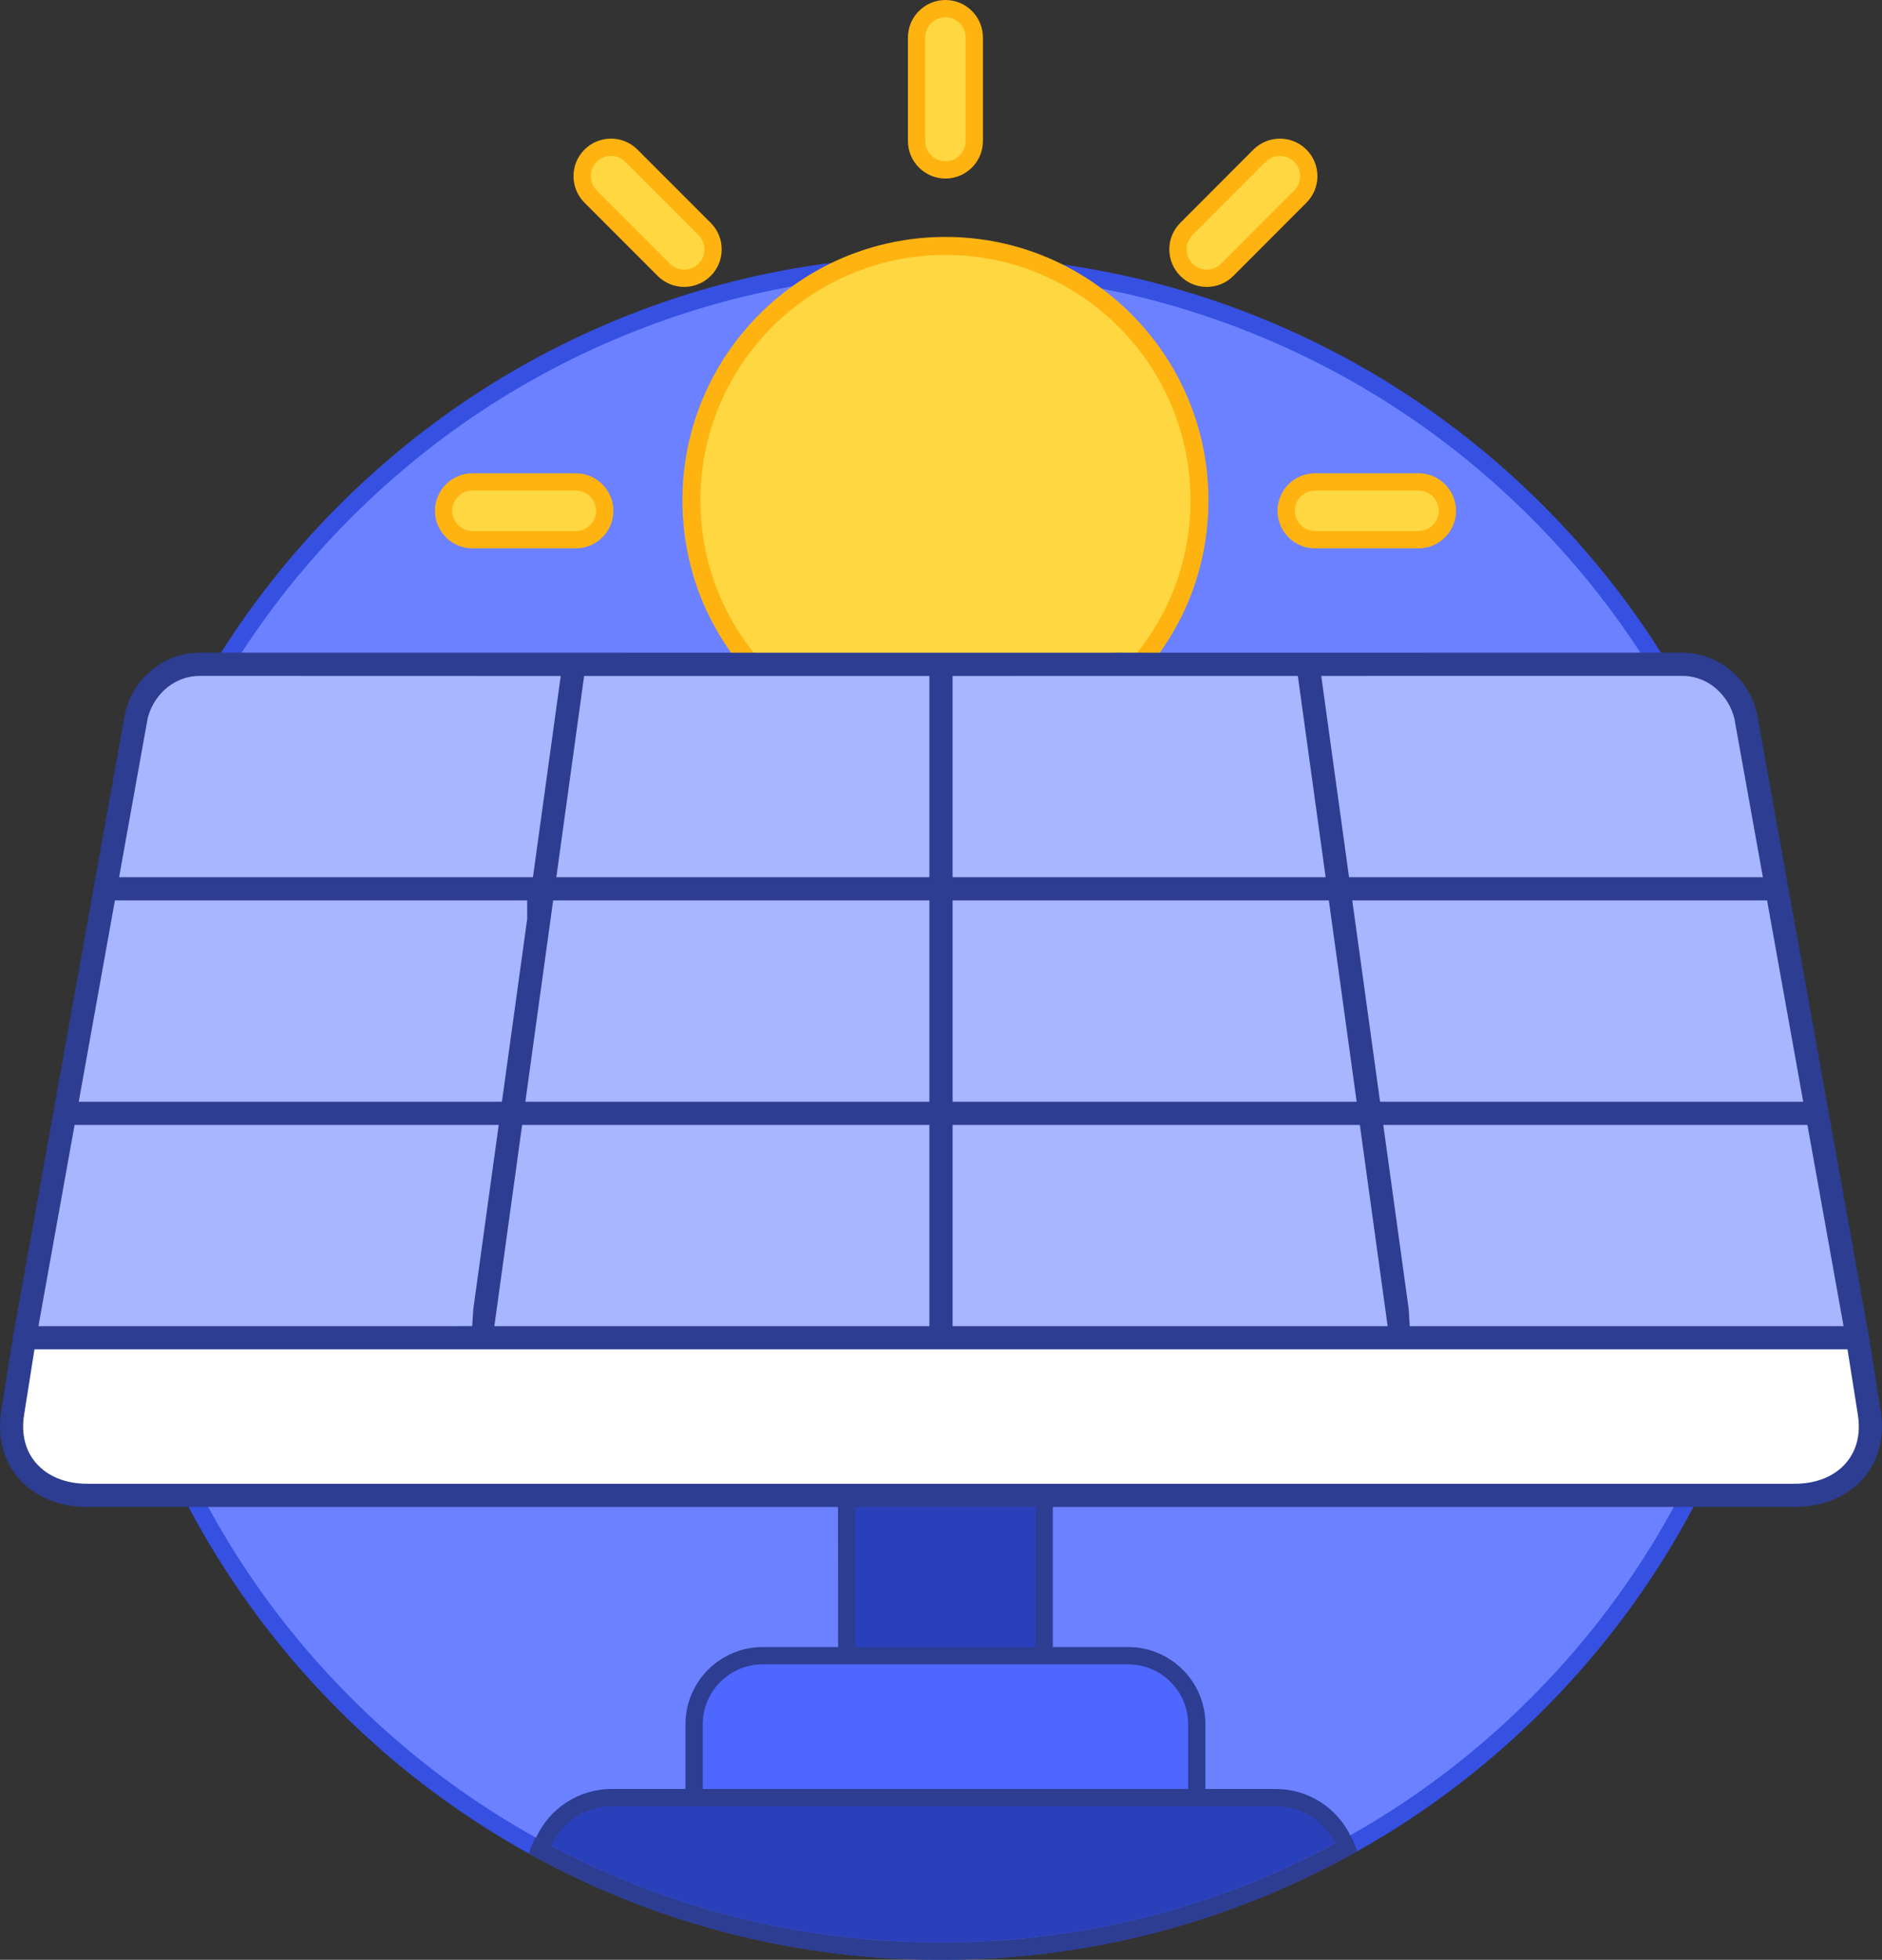
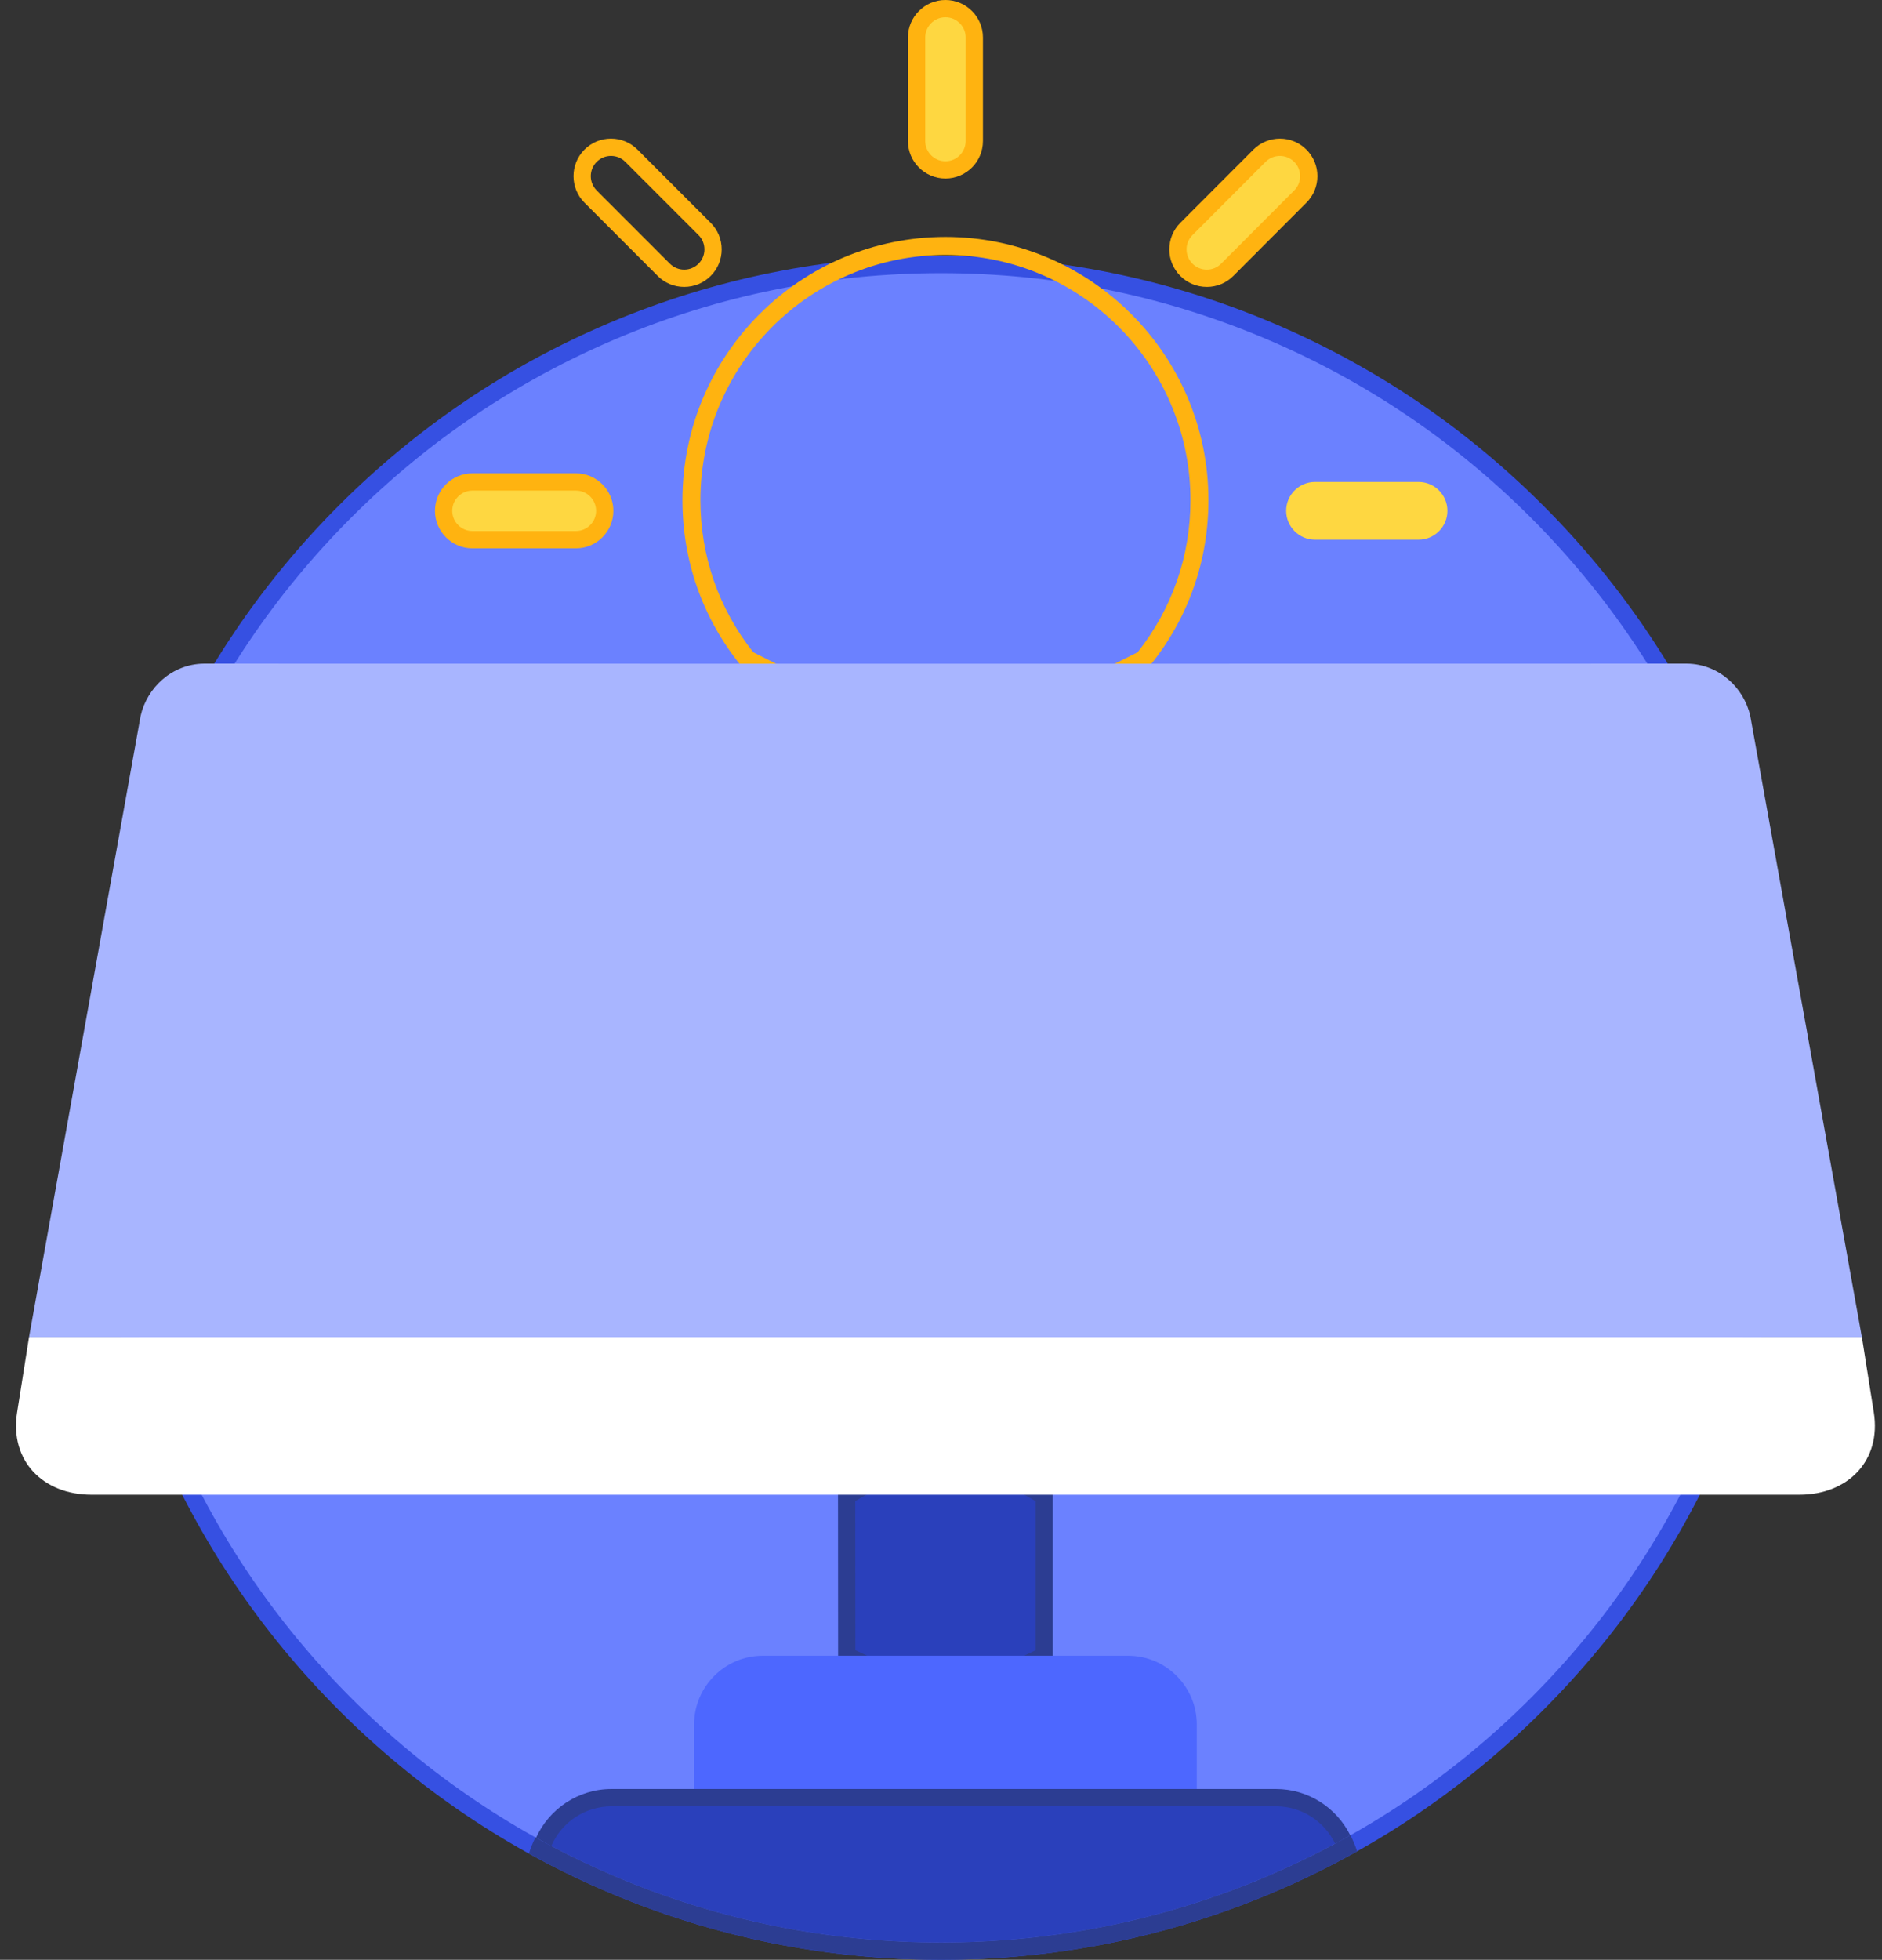
<svg xmlns="http://www.w3.org/2000/svg" id="Filled" viewBox="0 0 1089.62 1133.95">
  <rect x="0" y="0" width="1089.62" height="1133.95" fill="#333333" stroke="none" />
  <defs>
    <style>
      .cls-1, .cls-2, .cls-3, .cls-4, .cls-5 {
        fill-rule: evenodd;
      }

      .cls-1, .cls-2, .cls-3, .cls-4, .cls-5, .cls-6, .cls-7, .cls-8, .cls-9, .cls-10, .cls-11 {
        stroke-width: 0px;
      }

      .cls-1, .cls-7 {
        fill: #2a40bb;
      }

      .cls-2 {
        fill: #4d67ff;
      }

      .cls-3 {
        fill: #a8b5ff;
      }

      .cls-4 {
        fill: #fff;
      }

      .cls-5, .cls-10 {
        fill: #fed741;
      }

      .cls-6 {
        fill: #2c3d92;
      }

      .cls-8 {
        fill: #3650e2;
      }

      .cls-9 {
        fill: #6b81ff;
      }

      .cls-11 {
        fill: #ffb310;
      }
    </style>
  </defs>
  <circle class="cls-9" cx="544.81" cy="641.01" r="487.94" />
  <path class="cls-8" d="M544.81,1133.95c-66.54,0-131.1-13.03-191.88-38.74-58.7-24.83-111.42-60.37-156.69-105.64s-80.81-97.99-105.64-156.69c-25.71-60.78-38.74-125.33-38.74-191.88s13.03-131.1,38.74-191.88c24.83-58.7,60.37-111.42,105.64-156.69,45.27-45.27,97.99-80.81,156.69-105.64,60.78-25.71,125.33-38.74,191.88-38.74s131.1,13.03,191.88,38.74c58.7,24.83,111.42,60.37,156.69,105.64,45.27,45.27,80.81,97.99,105.64,156.69,25.71,60.78,38.74,125.33,38.74,191.88s-13.03,131.1-38.74,191.88c-24.83,58.7-60.37,111.42-105.64,156.69s-97.99,80.81-156.69,105.64c-60.78,25.71-125.33,38.74-191.88,38.74ZM544.81,158.06c-65.2,0-128.45,12.77-187.98,37.95-57.51,24.32-109.16,59.15-153.51,103.5-44.35,44.35-79.18,96-103.5,153.51-25.18,59.54-37.95,122.78-37.95,187.98s12.77,128.45,37.95,187.98c24.32,57.51,59.15,109.16,103.5,153.51,44.35,44.35,96,79.18,153.51,103.5,59.54,25.18,122.78,37.95,187.98,37.95s128.45-12.77,187.98-37.95c57.51-24.32,109.16-59.15,153.51-103.5,44.35-44.35,79.18-96,103.5-153.51,25.18-59.54,37.95-122.78,37.95-187.98s-12.77-128.45-37.95-187.98c-24.32-57.51-59.15-109.16-103.5-153.51s-96-79.18-153.51-103.5c-59.54-25.18-122.78-37.95-187.98-37.95Z" />
-   <path class="cls-5" d="M694.45,289.37c0-81.23-65.84-147.07-147.06-147.07s-147.06,65.84-147.06,147.07c0,34.86,12.1,66.89,32.42,92.15l114.67,57.72,114.61-57.72c20.32-25.26,32.42-57.29,32.42-92.15Z" />
  <path class="cls-11" d="M547.42,445.07l-118.02-59.41-.71-.88c-21.97-27.3-33.58-60.29-33.58-95.41,0-83.97,68.31-152.28,152.27-152.28s152.27,68.31,152.27,152.28c0,35.12-11.61,68.11-33.58,95.41l-.71.88-117.96,59.41ZM436.1,377.38l111.31,56.03,111.25-56.03c20.01-25.26,30.58-55.66,30.58-88.01,0-78.22-63.64-141.86-141.86-141.86s-141.86,63.64-141.86,141.86c0,32.35,10.57,62.75,30.58,88.01Z" />
  <path class="cls-3" d="M547.38,384.05l-429.4-.06c-18.57.25-32.9,14.02-36.57,30.25L16.81,773.67h1061.15l-64.61-359.43c-3.66-16.23-18-30-36.57-30.25l-429.4.06Z" />
  <path class="cls-1" d="M604.54,865.63l-57.6-32.47-56.78,32.47.06,92.4,57.98,26.71,56.33-26.71v-92.4Z" />
  <path class="cls-6" d="M548.24,990.27l-63-29.03-.07-98.5,61.76-35.32,62.62,35.29v98.48l-61.3,29.07ZM495.23,954.83l52.95,24.4,51.36-24.36v-86.32l-52.58-29.64-51.79,29.62.06,86.3Z" />
  <path class="cls-2" d="M604.54,958.03h-163.01c-21.79,0-39.66,17.87-39.66,39.66v42.44l150.31,31.77,140.71-31.77v-42.44c0-21.79-17.87-39.66-39.66-39.66h-48.69Z" />
-   <path class="cls-6" d="M552.22,1077.02l-1.07-.23-154.28-32.61v-46.5c0-24.63,20.04-44.66,44.66-44.66h211.7c24.63,0,44.66,20.04,44.66,44.66v46.44l-145.68,32.89ZM406.87,1036.08l145.28,30.7,135.75-30.65v-38.45c0-19.11-15.55-34.66-34.66-34.66h-211.7c-19.11,0-34.66,15.55-34.66,34.66v38.39Z" />
  <path class="cls-4" d="M547.38,773.67H16.81l-6.88,43.45c-4.49,27.98,14.84,47.75,43.14,47.75h988.65c28.29,0,47.62-19.77,43.14-47.75l-6.88-43.45h-530.58Z" />
  <path class="cls-10" d="M273.54,312.28h59.87c9.23,0,16.71-7.48,16.71-16.71s-7.48-16.71-16.71-16.71h-59.87c-9.23,0-16.71,7.48-16.71,16.71s7.48,16.71,16.71,16.71Z" />
  <path class="cls-11" d="M333.41,317.28h-59.87c-11.97,0-21.71-9.74-21.71-21.71s9.74-21.71,21.71-21.71h59.87c11.97,0,21.71,9.74,21.71,21.71s-9.74,21.71-21.71,21.71ZM273.54,283.85c-6.46,0-11.71,5.25-11.71,11.71s5.25,11.71,11.71,11.71h59.87c6.46,0,11.71-5.25,11.71-11.71s-5.25-11.71-11.71-11.71h-59.87Z" />
  <path class="cls-10" d="M744.65,295.56c0,9.23,7.48,16.71,16.71,16.71h59.94c9.23,0,16.71-7.48,16.71-16.71s-7.48-16.71-16.71-16.71h-59.94c-9.23,0-16.71,7.48-16.71,16.71Z" />
-   <path class="cls-11" d="M821.29,317.28h-59.94c-11.97,0-21.71-9.74-21.71-21.71s9.74-21.71,21.71-21.71h59.94c11.97,0,21.71,9.74,21.71,21.71s-9.74,21.71-21.71,21.71ZM761.36,283.85c-6.46,0-11.71,5.25-11.71,11.71s5.25,11.71,11.71,11.71h59.94c6.46,0,11.71-5.25,11.71-11.71s-5.25-11.71-11.71-11.71h-59.94Z" />
  <path class="cls-10" d="M698.71,161.01c4.28,0,8.56-1.64,11.83-4.9l42.32-42.38c6.52-6.53,6.51-17.11-.02-23.63-6.53-6.52-17.11-6.51-23.63.02l-42.32,42.38c-6.52,6.53-6.51,17.11.02,23.63,3.26,3.26,7.53,4.89,11.81,4.89h0Z" />
  <path class="cls-11" d="M698.71,166.01c-5.79,0-11.24-2.25-15.34-6.35-4.1-4.1-6.37-9.55-6.37-15.34,0-5.8,2.25-11.25,6.35-15.36l42.32-42.38c8.46-8.47,22.23-8.48,30.7-.02,4.1,4.1,6.37,9.55,6.37,15.35,0,5.8-2.25,11.25-6.35,15.36l-42.32,42.38c-4.1,4.11-9.56,6.37-15.37,6.37ZM741.02,90.22c-3,0-6,1.14-8.29,3.43l-42.32,42.38c-2.21,2.21-3.43,5.16-3.42,8.28,0,3.13,1.22,6.07,3.44,8.28,2.21,2.21,5.15,3.43,8.27,3.43s6.08-1.22,8.29-3.44l42.32-42.38c2.21-2.21,3.43-5.15,3.42-8.28,0-3.13-1.22-6.07-3.44-8.28-2.28-2.28-5.28-3.42-8.28-3.42Z" />
-   <path class="cls-10" d="M384.31,156.12c3.26,3.26,7.54,4.9,11.82,4.9s8.55-1.63,11.82-4.9c6.53-6.53,6.53-17.1,0-23.63l-42.38-42.38c-6.53-6.53-17.11-6.53-23.63,0-6.53,6.53-6.53,17.1,0,23.63l42.38,42.38Z" />
  <path class="cls-11" d="M396.12,166.01c-5.8,0-11.25-2.26-15.35-6.36h0s0,0,0,0l-42.38-42.38c-8.46-8.46-8.46-22.24,0-30.7,4.1-4.1,9.55-6.36,15.35-6.36s11.25,2.26,15.35,6.36l42.38,42.38c4.1,4.1,6.36,9.55,6.36,15.35s-2.26,11.25-6.36,15.35c-4.1,4.1-9.55,6.36-15.35,6.36ZM353.75,90.21c-3.13,0-6.07,1.22-8.28,3.43-4.57,4.57-4.57,12,0,16.56l42.38,42.38c2.21,2.21,5.15,3.43,8.28,3.43s6.07-1.22,8.28-3.43c2.21-2.21,3.43-5.15,3.43-8.28s-1.22-6.07-3.43-8.28l-42.38-42.38c-2.21-2.21-5.15-3.43-8.28-3.43Z" />
  <path class="cls-10" d="M547.38,98.3c9.23,0,16.71-7.48,16.71-16.71V21.71c0-9.23-7.48-16.71-16.71-16.71s-16.71,7.48-16.71,16.71v59.87c0,9.23,7.48,16.71,16.71,16.71Z" />
  <path class="cls-11" d="M547.38,103.3c-11.97,0-21.71-9.74-21.71-21.71V21.71c0-11.97,9.74-21.71,21.71-21.71s21.71,9.74,21.71,21.71v59.88c0,11.97-9.74,21.71-21.71,21.71ZM547.38,10c-6.46,0-11.71,5.25-11.71,11.71v59.88c0,6.46,5.25,11.71,11.71,11.71s11.71-5.25,11.71-11.71V21.71c0-6.46-5.25-11.71-11.71-11.71Z" />
-   <path class="cls-6" d="M1088.9,816.45v-.02s-6.85-43.2-6.85-43.2c0-.03-.01-.06-.02-.08l-.11-.66-46.61-259.29c-.02-.14-.04-.28-.07-.42l-.08-.38-17.79-98.99c0-.05-.03-.17-.06-.29-4.64-20.59-22.3-35.17-42.96-35.48l-307.58.05v-.02s-20.18-.04-20.18-.04c-.75.04-1.51.04-2.28.04h-99.42c-87.14,0-99.84,0-101.88,0h0s-327.76-.02-327.76-.02c-20.65.31-38.31,14.9-42.95,35.49-.02.1-.04.2-.06.3L7.67,772.6c-.01.09-.03.18-.04.26l-.08.42-6.83,43.12c-2.37,14.76,1.12,28.5,9.8,38.68,9.26,10.87,23.45,16.85,39.96,16.85h988.65c16.5,0,30.69-5.99,39.96-16.85,8.69-10.19,12.17-23.91,9.81-38.64ZM1067.36,767.32h-251.17l-.57-9.39c-.01-.19-.02-.38-.04-.57l-14.71-106.48h245.57l20.93,116.43ZM1044.02,637.47h-245.01l-16.1-116.5h240.17l20.94,116.5ZM974.17,391.06h.09c16.51.3,27.05,12.94,29.86,24.56l.12.58,16.42,91.35h-239.61l-16.09-116.46,209.21-.03ZM551.52,391.12l199.89-.03,16.09,116.46h-215.99v-116.43ZM551.52,520.97h217.84l16.1,116.5h-233.94v-116.5ZM551.52,650.89h235.79l16.09,116.43h-251.88v-116.43ZM538.09,391.12v116.43h-215.99l16.09-116.43h199.9ZM304.16,637.47l16.1-116.5h217.84v116.5h-233.94ZM538.09,650.89v116.43h-251.88l16.09-116.43h235.79ZM85.49,415.63c2.81-11.61,13.35-24.25,29.85-24.56h.19s209.12.06,209.12.06l-16.09,116.43H68.95l16.54-91.93ZM66.54,520.97h238.69v10.69l-.09.68-14.53,105.12H45.59l20.94-116.5ZM43.18,650.89h245.57l-14.71,106.5c-.02.17-.03.35-.04.52l-.59,9.37-9.39.04H22.25l20.93-116.43ZM1068.88,846.38c-6.67,7.83-17.24,12.14-29.75,12.14H50.48c-12.51,0-23.07-4.31-29.75-12.14-6.18-7.25-8.52-16.89-6.76-27.87l5.99-37.77h1049.69l5.99,37.82c1.75,10.94-.59,20.57-6.77,27.82Z" />
  <path class="cls-7" d="M738.7,1040.14h-384.63c-17.46,0-32.59,10.56-39.31,25.61,1.46.79,2.91,1.6,4.38,2.38,12.26,6.48,24.82,12.44,37.68,17.88,59.54,25.18,122.78,37.95,187.98,37.95s128.45-12.77,187.98-37.95c13.75-5.82,27.16-12.24,40.22-19.24,1.47-.79,2.91-1.6,4.37-2.4-6.99-14.31-21.72-24.22-38.68-24.22Z" />
  <path class="cls-6" d="M738.7,1035.14h-384.62c-19.43,0-36.19,11.59-43.73,28.21,2.92,1.62,5.86,3.21,8.81,4.77,5.83-13.5,19.29-22.98,34.92-22.98h384.62c15.11,0,28.18,8.85,34.31,21.63,2.94-1.58,5.86-3.18,8.77-4.82-7.84-15.86-24.2-26.81-43.08-26.81Z" />
  <path class="cls-6" d="M781.78,1061.94c-1.46.82-2.93,1.61-4.4,2.42-1.46.8-2.91,1.62-4.37,2.4-13.06,7-26.47,13.42-40.22,19.24-59.54,25.18-122.78,37.95-187.98,37.95s-128.45-12.77-187.98-37.95c-12.86-5.44-25.42-11.41-37.68-17.88-1.47-.78-2.92-1.58-4.38-2.38-1.48-.8-2.96-1.58-4.43-2.4-.11-.06-.22-.13-.33-.19-1.43,2.79-2.72,5.9-3.77,9.33.3.17.61.34.91.51,1.53.84,3.08,1.65,4.62,2.48,1.55.83,3.1,1.68,4.66,2.5,11.89,6.22,24.07,11.97,36.51,17.23,30.15,12.75,61.22,22.38,93.01,28.85,9.62,1.96,19.31,3.62,29.06,5,22.97,3.25,46.26,4.89,69.81,4.89s46.84-1.64,69.81-4.89c9.75-1.38,19.43-3.04,29.06-5,31.79-6.47,62.86-16.1,93.01-28.85,13.46-5.69,26.61-11.96,39.43-18.77,1.54-.82,3.07-1.67,4.6-2.5,1.52-.83,3.05-1.64,4.56-2.48.15-.08.29-.17.44-.25-1.11-3.45-2.44-6.54-3.88-9.29-.02.01-.04.02-.06.03Z" />
</svg>